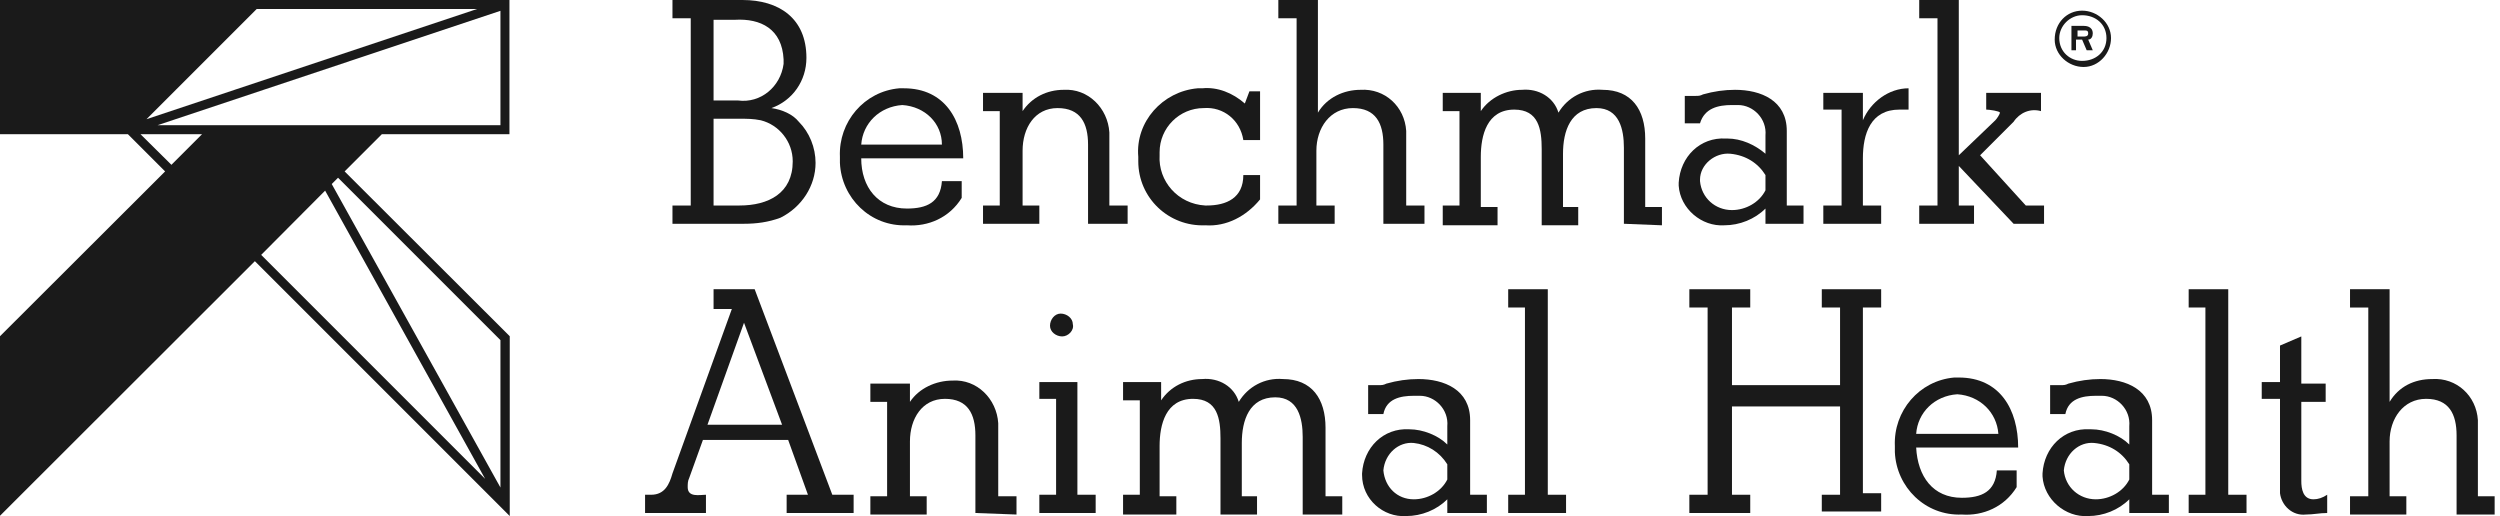
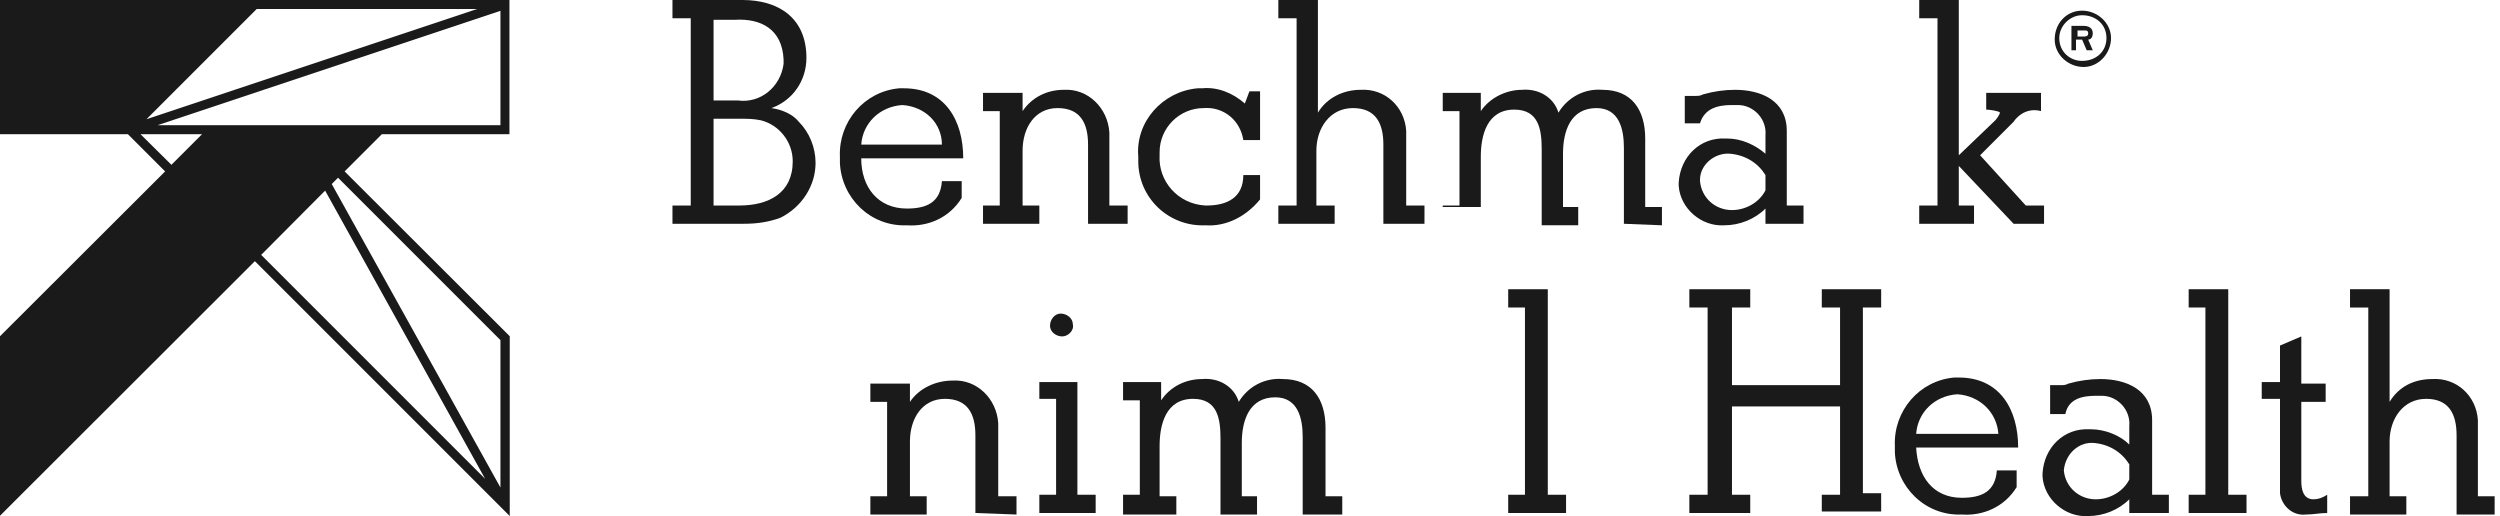
<svg xmlns="http://www.w3.org/2000/svg" width="218" height="45" viewBox="0 0 218 45" fill="none">
  <path d="M44.424 11.702V0H23.168H22.042H0V11.702H11.152L14.398 14.948L0 29.32V44.974L22.225 22.775L44.45 45V29.32L30.052 14.948L33.298 11.702H44.424ZM34.084 10.916H25.864H24.921H18.403H13.743L43.639 0.943V10.916H34.084ZM41.597 0.786L12.775 10.393L15.366 7.801L22.382 0.786H41.597ZM12.251 11.702H17.618L14.948 14.372L12.251 11.702ZM28.351 16.623L42.303 41.754L22.775 22.225L28.351 16.623ZM43.639 29.66V42.513L28.927 16.047L29.476 15.498L43.639 29.66Z" fill="#1A1A1A" />
  <g clip-path="url(#clip0)">
    <path d="M68.064 18.982C67.002 19.381 65.94 19.513 64.878 19.513H58.639V17.92H60.232V1.593H58.639V0H64.745C67.931 0 70.32 1.593 70.32 5.044C70.32 7.035 69.126 8.761 67.267 9.425C68.197 9.557 69.126 9.956 69.657 10.619C70.586 11.549 71.117 12.876 71.117 14.204C71.117 16.195 69.922 18.053 68.064 18.982ZM64.081 1.726H62.223V8.761H64.347C66.338 9.027 68.064 7.566 68.329 5.575C68.329 5.442 68.329 5.31 68.329 5.177C68.197 2.522 66.338 1.593 64.081 1.726ZM66.338 10.487C65.674 10.354 65.143 10.354 64.48 10.354H62.223V17.92H64.48C67.002 17.92 69.126 16.858 69.126 14.071C69.126 12.345 67.931 10.885 66.338 10.487Z" fill="#1A1A1A" />
    <path d="M79.082 19.646C75.896 19.779 73.374 17.256 73.241 14.203C73.241 14.071 73.241 13.938 73.241 13.672C73.108 10.619 75.365 7.964 78.418 7.699C78.551 7.699 78.683 7.699 78.816 7.699C82.4 7.699 83.993 10.487 83.993 13.805H75.099C75.099 16.327 76.56 18.186 79.082 18.186C80.807 18.186 82.002 17.655 82.135 15.796H83.86V17.256C82.799 18.982 80.94 19.779 79.082 19.646ZM78.683 9.159C76.692 9.292 75.232 10.752 75.099 12.611H82.135C82.135 10.752 80.675 9.292 78.683 9.159Z" fill="#1A1A1A" />
    <path d="M94.878 19.513V12.611C94.878 10.752 94.214 9.425 92.223 9.425C90.232 9.425 89.17 11.15 89.17 13.142V17.92H90.63V19.513H85.719V17.92H87.179V9.69H85.719V8.097H89.17V9.69C89.966 8.495 91.294 7.832 92.754 7.832C94.878 7.699 96.604 9.425 96.736 11.549C96.736 11.681 96.736 11.814 96.736 11.947V17.92H98.329V19.513H94.878Z" fill="#1A1A1A" />
    <path d="M105.099 19.646C101.913 19.779 99.258 17.256 99.258 14.071C99.258 13.938 99.258 13.805 99.258 13.672C98.993 10.619 101.382 7.965 104.435 7.699C104.568 7.699 104.701 7.699 104.834 7.699C106.161 7.566 107.489 8.097 108.55 9.026L108.949 7.965H109.878V12.212H108.418C108.152 10.487 106.692 9.292 104.966 9.425C102.843 9.425 101.117 11.15 101.117 13.274C101.117 13.407 101.117 13.54 101.117 13.54C100.984 15.796 102.71 17.788 105.099 17.92H105.232C106.958 17.92 108.418 17.256 108.418 15.265H109.878V17.389C108.683 18.849 106.958 19.779 105.099 19.646Z" fill="#1A1A1A" />
    <path d="M120.63 19.513V12.611C120.63 10.752 119.966 9.425 117.975 9.425C115.984 9.425 114.789 11.15 114.789 13.142V17.92H116.382V19.513H111.471V17.92H113.064V1.593H111.471V0H114.922V9.823C115.719 8.496 117.179 7.832 118.639 7.832C120.763 7.699 122.488 9.292 122.621 11.416C122.621 11.549 122.621 11.681 122.621 11.947V17.92H124.214V19.513H120.63Z" fill="#1A1A1A" />
-     <path d="M141.604 19.513V12.876C141.604 11.283 141.205 9.425 139.214 9.425C136.958 9.425 136.294 11.416 136.294 13.407V18.053H137.621V19.646H134.436V13.009C134.436 11.283 134.17 9.558 132.046 9.558C129.657 9.558 129.126 11.814 129.126 13.673V18.053H130.586V19.646H125.807V17.92H127.267V9.69H125.807V8.097H129.126V9.69C129.922 8.496 131.383 7.832 132.71 7.832C134.17 7.699 135.498 8.496 135.896 9.823C136.692 8.496 138.152 7.699 139.745 7.832C142.267 7.832 143.462 9.558 143.462 12.08V18.053H144.922V19.646L141.604 19.513Z" fill="#1A1A1A" />
+     <path d="M141.604 19.513V12.876C141.604 11.283 141.205 9.425 139.214 9.425C136.958 9.425 136.294 11.416 136.294 13.407V18.053H137.621V19.646H134.436V13.009C134.436 11.283 134.17 9.558 132.046 9.558C129.657 9.558 129.126 11.814 129.126 13.673V18.053H130.586H125.807V17.92H127.267V9.69H125.807V8.097H129.126V9.69C129.922 8.496 131.383 7.832 132.71 7.832C134.17 7.699 135.498 8.496 135.896 9.823C136.692 8.496 138.152 7.699 139.745 7.832C142.267 7.832 143.462 9.558 143.462 12.08V18.053H144.922V19.646L141.604 19.513Z" fill="#1A1A1A" />
    <path d="M153.949 19.513V18.186C153.02 19.115 151.692 19.646 150.365 19.646C148.374 19.779 146.515 18.186 146.382 16.195C146.382 16.062 146.382 16.062 146.382 15.929C146.515 13.672 148.241 11.947 150.497 12.08C150.497 12.08 150.497 12.08 150.63 12.08C151.825 12.08 153.02 12.611 153.949 13.407V11.814C154.082 10.354 152.887 9.159 151.559 9.159C151.427 9.159 151.294 9.159 151.028 9.159C149.834 9.159 148.639 9.425 148.241 10.752H146.913V8.363H147.046H147.843C148.108 8.363 148.241 8.363 148.506 8.23C149.436 7.965 150.365 7.832 151.294 7.832C153.551 7.832 155.807 8.761 155.807 11.416V17.92H157.267V19.513H153.949ZM153.949 15.265C153.285 14.203 152.223 13.54 150.896 13.407C149.568 13.274 148.241 14.336 148.241 15.664V15.796C148.374 17.256 149.568 18.319 151.028 18.319C152.223 18.319 153.418 17.655 153.949 16.593V15.265Z" fill="#1A1A1A" />
-     <path d="M165.63 9.557C163.108 9.557 162.444 11.681 162.444 13.805V17.92H164.037V19.513H158.993V17.92H160.586V9.557H158.993V8.097H162.444V10.487C163.108 8.894 164.701 7.699 166.427 7.699V9.557C166.161 9.557 165.896 9.557 165.63 9.557Z" fill="#1A1A1A" />
    <path d="M175.586 19.513L170.807 14.469V17.92H172.135V19.513H167.356V17.92H168.949V1.593H167.356V0H170.807V13.54L173.993 10.487C174.126 10.354 174.391 9.956 174.391 9.823C174.391 9.69 173.462 9.557 173.197 9.557V8.097H177.975V9.69C177.046 9.425 176.117 9.823 175.586 10.619L172.666 13.54L176.648 17.92H178.241V19.513H175.586Z" fill="#1A1A1A" />
-     <path d="M68.595 44.734V43.142H70.453L68.728 38.363H61.294L60.099 41.681C59.967 41.947 59.967 42.212 59.967 42.478C59.967 43.407 61.029 43.142 61.559 43.142V44.734H56.25V43.142H56.781C57.975 43.142 58.374 42.212 58.639 41.283L63.816 26.947H62.223V25.221H65.807L72.577 43.142H74.436V44.734H68.595ZM64.878 28.142L61.692 37.035H68.197L64.878 28.142Z" fill="#1A1A1A" />
    <path d="M85.055 44.734V37.965C85.055 36.106 84.391 34.779 82.4 34.779C80.409 34.779 79.347 36.504 79.347 38.495V43.274H80.807V44.867H75.896V43.274H77.356V35.044H75.896V33.451H79.347V35.044C80.144 33.849 81.604 33.186 83.064 33.186C85.188 33.053 86.913 34.779 87.046 36.903C87.046 37.035 87.046 37.168 87.046 37.301V43.274H88.639V44.867L85.055 44.734Z" fill="#1A1A1A" />
    <path d="M90.63 44.734V43.142H92.091V34.779H90.63V33.319H93.949V43.142H95.542V44.734H90.63ZM92.621 29.336C92.091 29.336 91.56 28.938 91.56 28.407C91.56 27.876 91.958 27.345 92.489 27.345C93.02 27.345 93.551 27.743 93.551 28.274C93.683 28.805 93.153 29.336 92.621 29.336Z" fill="#1A1A1A" />
    <path d="M113.595 44.734V38.097C113.595 36.504 113.197 34.646 111.206 34.646C108.949 34.646 108.285 36.637 108.285 38.628V43.274H109.613V44.867H106.427V38.23C106.427 36.504 106.161 34.779 104.038 34.779C101.648 34.779 101.117 37.035 101.117 38.894V43.274H102.577V44.867H97.931V43.142H99.392V34.911H97.931V33.319H101.25V34.911C102.046 33.717 103.374 33.053 104.834 33.053C106.294 32.92 107.622 33.717 108.02 35.044C108.816 33.717 110.277 32.92 111.869 33.053C114.392 33.053 115.586 34.779 115.586 37.301V43.274H117.046V44.867H113.595V44.734Z" fill="#1A1A1A" />
-     <path d="M126.205 44.734V43.54C125.276 44.469 123.949 45 122.621 45C120.63 45.133 118.772 43.54 118.772 41.416V41.283C118.904 39.026 120.63 37.301 122.887 37.434C124.081 37.434 125.409 37.965 126.205 38.761V37.168C126.338 35.708 125.143 34.513 123.816 34.513C123.683 34.513 123.55 34.513 123.285 34.513C122.09 34.513 120.895 34.779 120.63 36.106H119.303V33.584H119.435H120.232C120.497 33.584 120.63 33.584 120.895 33.451C121.825 33.186 122.754 33.053 123.683 33.053C125.94 33.053 128.196 33.982 128.196 36.637V43.141H129.656V44.734H126.205ZM126.205 40.487C125.541 39.425 124.479 38.761 123.285 38.628C121.957 38.495 120.763 39.557 120.63 41.018C120.763 42.478 121.825 43.54 123.285 43.54C124.479 43.54 125.674 42.876 126.205 41.814V40.487Z" fill="#1A1A1A" />
    <path d="M131.515 44.734V43.142H132.976V26.814H131.515V25.221H134.967V43.142H136.56V44.734H131.515Z" fill="#1A1A1A" />
    <path d="M158.86 44.734V43.142H160.453V35.442H151.028V43.142H152.621V44.734H147.311V43.142H148.904V26.814H147.311V25.221H152.621V26.814H151.028V33.584H160.453V26.814H158.86V25.221H164.037V26.814H162.444V43.009H164.037V44.602H158.86V44.734Z" fill="#1A1A1A" />
    <path d="M171.072 44.867C167.887 45 165.364 42.478 165.232 39.425C165.232 39.292 165.232 39.159 165.232 38.894C165.099 35.84 167.356 33.186 170.409 32.92C170.541 32.92 170.674 32.92 170.807 32.92C174.391 32.92 175.984 35.708 175.984 39.026H167.09C167.223 41.548 168.55 43.407 171.072 43.407C172.798 43.407 173.993 42.876 174.125 41.017H175.851V42.478C174.789 44.203 172.931 45 171.072 44.867ZM170.674 34.38C168.683 34.513 167.223 35.973 167.09 37.832H174.258C174.125 35.973 172.665 34.513 170.674 34.38Z" fill="#1A1A1A" />
    <path d="M185.674 44.734V43.54C184.745 44.469 183.417 45 182.09 45C180.099 45.133 178.24 43.54 178.108 41.548C178.108 41.416 178.108 41.416 178.108 41.283C178.24 39.026 179.966 37.301 182.223 37.434C182.223 37.434 182.223 37.434 182.355 37.434C183.55 37.434 184.878 37.965 185.674 38.761V37.168C185.807 35.708 184.612 34.513 183.285 34.513C183.152 34.513 183.019 34.513 182.754 34.513C181.559 34.513 180.364 34.779 180.099 36.106H178.771V33.584H178.904H179.701C179.966 33.584 180.099 33.584 180.364 33.451C181.294 33.186 182.223 33.053 183.152 33.053C185.409 33.053 187.665 33.982 187.665 36.637V43.141H189.125V44.734H185.674ZM185.674 40.487C185.01 39.425 183.948 38.761 182.621 38.628C181.294 38.495 180.099 39.557 179.966 41.018C180.099 42.478 181.294 43.54 182.754 43.54C183.948 43.54 185.143 42.876 185.674 41.814V40.487Z" fill="#1A1A1A" />
    <path d="M190.852 44.734V43.142H192.312V26.814H190.852V25.221H194.303V43.142H195.896V44.734H190.852Z" fill="#1A1A1A" />
    <path d="M201.072 44.867C199.878 45 198.949 44.071 198.816 43.009C198.816 42.876 198.816 42.743 198.816 42.611V34.779H197.223V33.319H198.816V30.133L200.674 29.336V33.451H202.798V35.044H200.674V41.947C200.674 42.611 200.807 43.54 201.736 43.54C202.134 43.54 202.533 43.407 202.931 43.142V44.734C202.267 44.734 201.736 44.867 201.072 44.867Z" fill="#1A1A1A" />
    <path d="M214.214 44.734V37.965C214.214 36.106 213.55 34.779 211.559 34.779C209.568 34.779 208.373 36.504 208.373 38.495V43.274H209.833V44.867H204.922V43.274H206.515V26.814H204.922V25.221H208.373V35.044C209.17 33.717 210.497 33.053 212.09 33.053C214.214 32.92 215.94 34.513 216.072 36.637C216.072 36.77 216.072 36.903 216.072 37.168V43.274H217.665V44.867H214.214V44.734Z" fill="#1A1A1A" />
    <path d="M181.161 4.381H180.63V2.257H181.692C181.825 2.257 182.489 2.257 182.489 2.921C182.489 3.186 182.356 3.452 182.09 3.452L182.489 4.381H181.958L181.559 3.452H181.028V4.381H181.161ZM181.161 3.186H181.692C181.825 3.186 182.09 3.186 182.09 2.921C182.09 2.655 181.958 2.655 181.692 2.655H181.161V3.186Z" fill="#1A1A1A" />
    <path d="M181.559 0.929C182.886 0.929 184.081 1.991 184.081 3.319C184.081 4.646 183.019 5.841 181.692 5.841C180.364 5.841 179.17 4.779 179.17 3.451C179.17 1.991 180.232 0.929 181.559 0.929ZM181.559 5.31C182.754 5.31 183.683 4.513 183.683 3.319C183.683 2.124 182.754 1.328 181.559 1.328C180.497 1.328 179.568 2.257 179.568 3.319C179.568 4.513 180.497 5.31 181.559 5.31Z" fill="#1A1A1A" />
  </g>
  <defs>
    <clipPath id="clip0">
      <rect width="161.283" height="45" fill="white" transform="translate(56.25)" />
    </clipPath>
  </defs>
</svg>